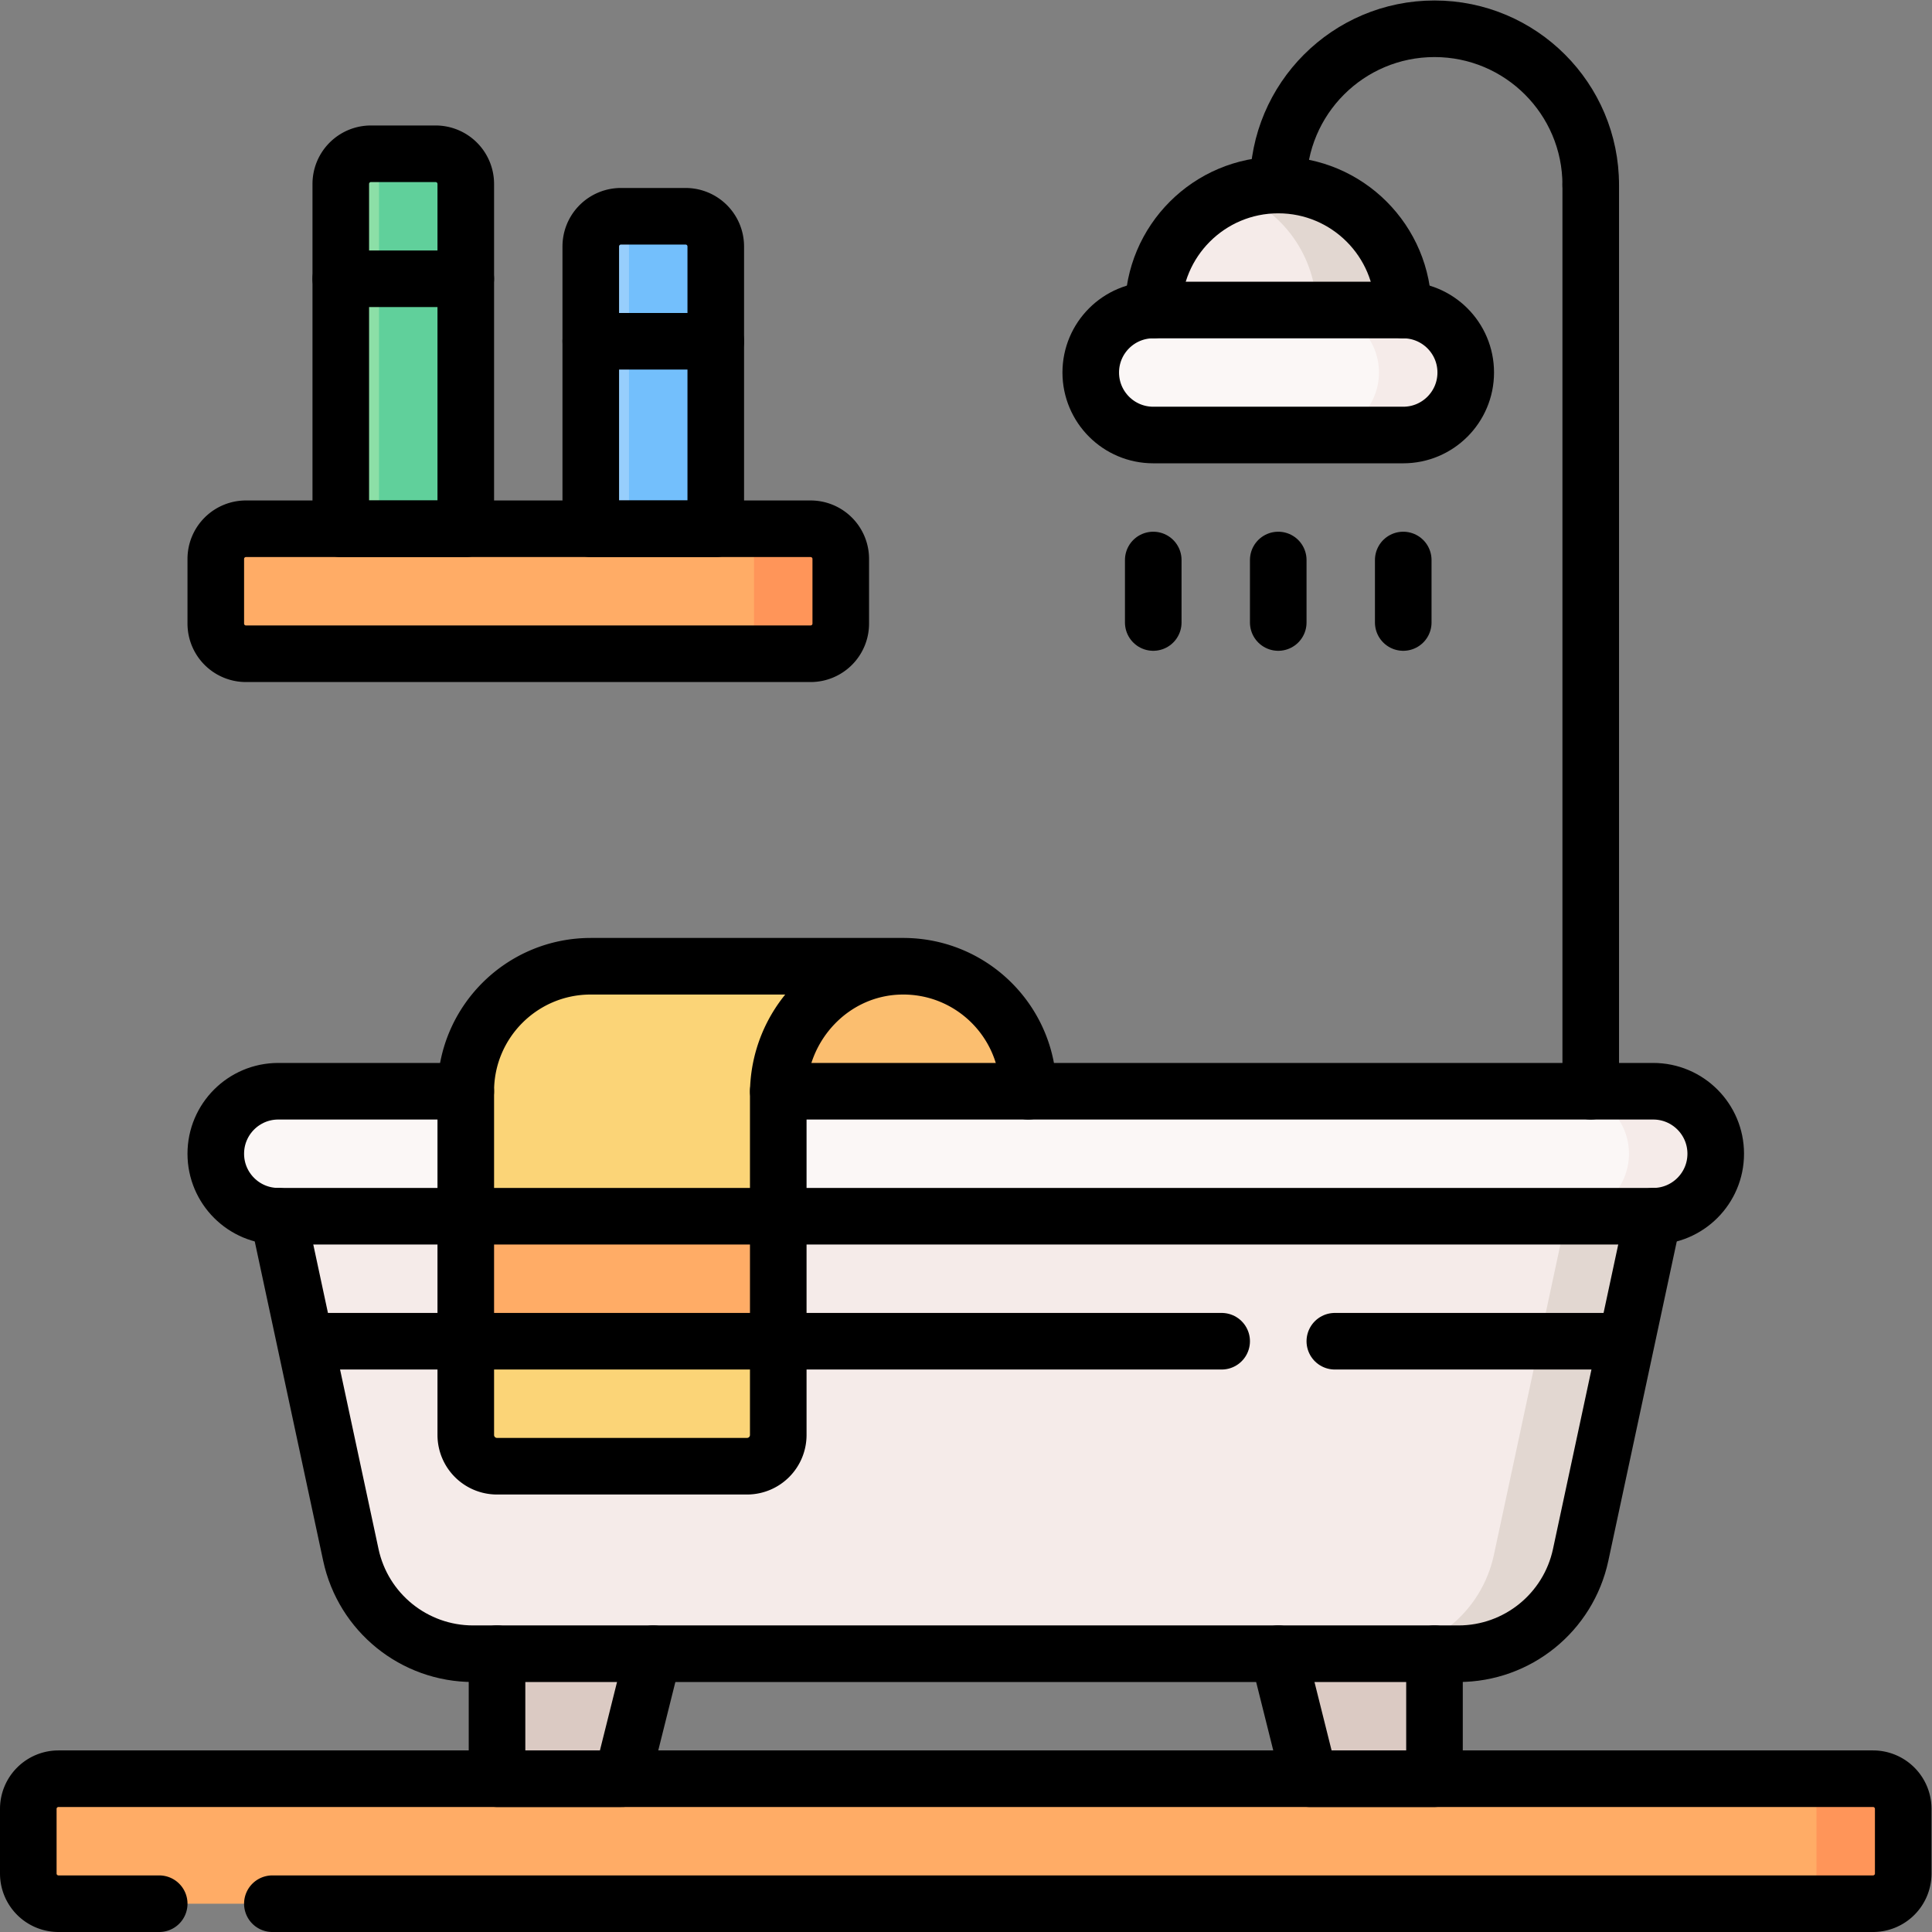
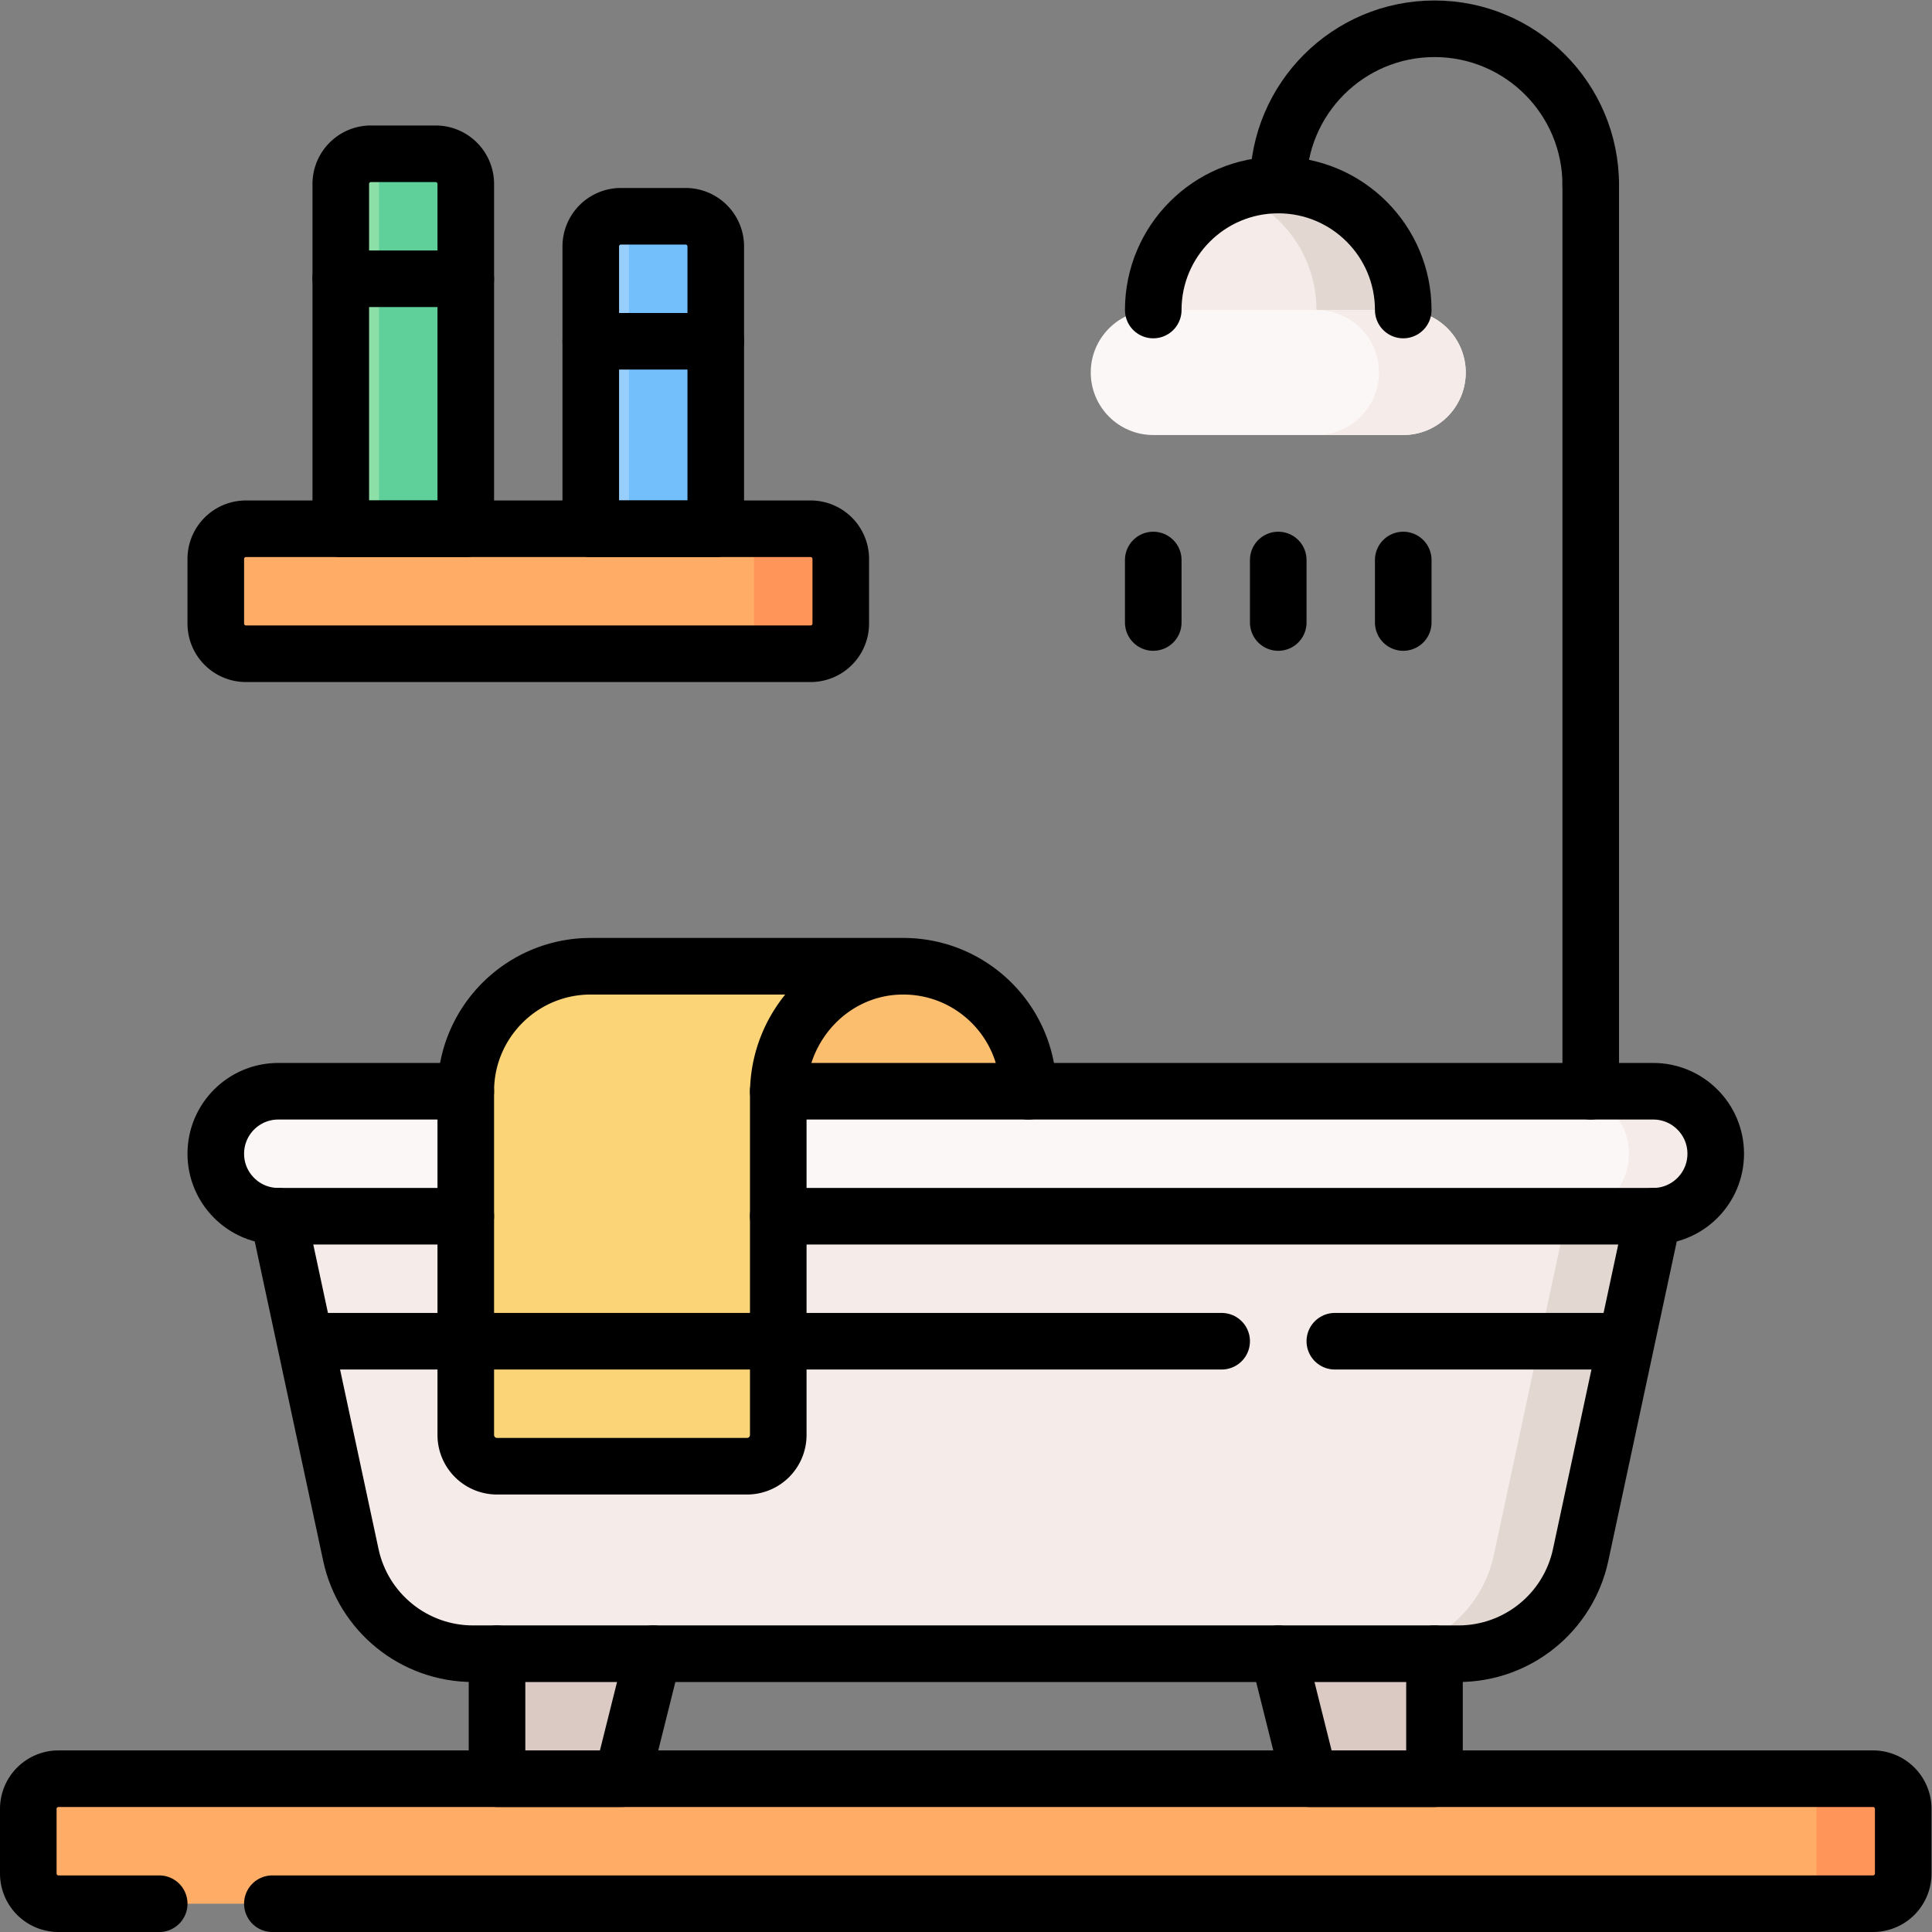
<svg xmlns="http://www.w3.org/2000/svg" version="1.1" width="512" height="512" x="0" y="0" viewBox="0 0 682.667 682.667" style="enable-background:new 0 0 512 512" xml:space="preserve">
  <rect x="0" y="0" width="682.667" height="682.667" fill="#808080" stroke="none" />
  <g>
    <defs>
      <clipPath id="a" clipPathUnits="userSpaceOnUse">
        <path d="M0 512h512V0H0Z" fill="#000000" opacity="1" data-original="#000000" />
      </clipPath>
    </defs>
    <g clip-path="url(#a)" transform="matrix(1.333 0 0 -1.333 0 682.667)">
      <path d="M0 0h-33.134v81.3a8 8 0 0 0 8 8H-8a8 8 0 0 0 8-8z" style="fill-opacity:1;fill-rule:nonzero;stroke:none" transform="translate(189.733 365.5)" fill="#97cefc" data-original="#97cefc" />
      <path d="M0 0h-17.134a7.98 7.98 0 0 1-2.932-.562C-17.102-1.733-15-4.618-15-8v-81.3H8V-8a8 8 0 0 1-8 8" style="fill-opacity:1;fill-rule:nonzero;stroke:none" transform="translate(181.733 454.8)" fill="#73bffc" data-original="#73bffc" />
      <path d="M0 0h-33.134v97.867a8 8 0 0 0 8 8H-8a8 8 0 0 0 8-8z" style="fill-opacity:1;fill-rule:nonzero;stroke:none" transform="translate(123.467 365.5)" fill="#8cdfa7" data-original="#8cdfa7" />
      <path d="M0 0h-17.134a7.98 7.98 0 0 1-2.932-.562C-17.102-1.733-15-4.619-15-8v-97.867H8V-8a8 8 0 0 1-8 8" style="fill-opacity:1;fill-rule:nonzero;stroke:none" transform="translate(115.467 471.367)" fill="#60d09b" data-original="#60d09b" />
      <path d="M0 0c0 18.608-15.34 33.634-34.064 33.121h-38.877V-3.617H0z" style="fill-opacity:1;fill-rule:nonzero;stroke:none" transform="translate(272.566 222.867)" fill="#fbbe6f" data-original="#fbbe6f" />
      <path d="m0 0-8.284 33.133V41.2h41.417v-46H.216Z" style="fill-opacity:1;fill-rule:nonzero;stroke:none" transform="translate(347.117 40.633)" fill="#dbcac3" data-original="#dbcac3" />
      <path d="m0 0 8.284 33.133V41.2h-41.417v-46H-.216z" style="fill-opacity:1;fill-rule:nonzero;stroke:none" transform="translate(164.883 40.633)" fill="#dbcac3" data-original="#dbcac3" />
      <path d="M0 0h-364.467v-11.267l19.238-89.775c3.274-15.277 16.774-26.191 32.398-26.191h261.195c15.624 0 29.124 10.914 32.399 26.191L0-11.267Z" style="fill-opacity:1;fill-rule:nonzero;stroke:none" transform="translate(438.233 201)" fill="#f5ebe9" data-original="#f5ebe9" />
      <path d="M0 0v-11.267l-19.238-89.775c-3.273-15.277-16.774-26.191-32.398-26.191h23c15.624 0 29.125 10.914 32.398 26.191L23-11.267V0Z" style="fill-opacity:1;fill-rule:nonzero;stroke:none" transform="translate(415.233 201)" fill="#e2d7d1" data-original="#e2d7d1" />
      <path d="M0 0c-9.149 0-16.566 7.417-16.566 16.566 0 9.15 7.417 16.567 16.566 16.567h364.467c9.149 0 16.566-7.417 16.566-16.567C381.033 7.417 373.616 0 364.467 0Z" style="fill-opacity:1;fill-rule:nonzero;stroke:none" transform="translate(73.767 189.733)" fill="#fbf7f6" data-original="#fbf7f6" />
      <path d="M0 0h-23c9.149 0 16.566-7.417 16.566-16.567 0-9.149-7.417-16.566-16.566-16.566H0c9.149 0 16.566 7.417 16.566 16.566C16.566-7.417 9.149 0 0 0" style="fill-opacity:1;fill-rule:nonzero;stroke:none" transform="translate(438.233 222.867)" fill="#f5ebe9" data-original="#f5ebe9" />
      <path d="M0 0c-18.299 0-33.133-14.834-33.133-33.133v-91.117a8.282 8.282 0 0 1 8.283-8.283h66.267a8.282 8.282 0 0 1 8.283 8.283v90.427c0 18.054 14.155 33.315 32.202 33.81z" style="fill-opacity:1;fill-rule:nonzero;stroke:none" transform="translate(156.6 256)" fill="#fbd477" data-original="#fbd477" />
-       <path d="M206.3 189.733h-82.833V156.6H206.3Z" style="fill-opacity:1;fill-rule:nonzero;stroke:none" fill="#ffac66" data-original="#ffac66" />
      <path d="M0 0c0 18.299-14.834 33.133-33.134 33.133-18.299 0-33.133-14.834-33.133-33.133v-9.45H0Z" style="fill-opacity:1;fill-rule:nonzero;stroke:none" transform="translate(371.967 429.95)" fill="#f5ebe9" data-original="#f5ebe9" />
      <path d="M0 0c-4.043 0-7.917-.727-11.499-2.053 12.63-4.675 21.633-16.825 21.633-31.08v-9.45h23v9.45C33.134-14.834 18.299 0 0 0" style="fill-opacity:1;fill-rule:nonzero;stroke:none" transform="translate(338.833 463.084)" fill="#e2d7d1" data-original="#e2d7d1" />
      <path d="M0 0c9.149 0 16.566 7.417 16.566 16.566 0 9.15-7.417 16.567-16.566 16.567h-66.267c-9.149 0-16.567-7.417-16.567-16.567C-82.834 7.417-75.416 0-66.267 0Z" style="fill-opacity:1;fill-rule:nonzero;stroke:none" transform="translate(371.967 396.817)" fill="#fbf7f6" data-original="#fbf7f6" />
      <path d="M0 0h-23c9.149 0 16.566-7.417 16.566-16.567 0-9.149-7.417-16.566-16.566-16.566H0c9.149 0 16.566 7.417 16.566 16.566C16.566-7.417 9.149 0 0 0" style="fill-opacity:1;fill-rule:nonzero;stroke:none" transform="translate(371.967 429.95)" fill="#f5ebe9" data-original="#f5ebe9" />
      <path d="M0 0h-149.667a8 8 0 0 0-8 8v17.133a8 8 0 0 0 8 8H0a8 8 0 0 0 8-8V8a8 8 0 0 0-8-8" style="fill-opacity:1;fill-rule:nonzero;stroke:none" transform="translate(214.867 338.834)" fill="#ffac66" data-original="#ffac66" />
      <path d="M0 0h-481a8 8 0 0 0-8 8v17.133a8 8 0 0 0 8 8H0a8 8 0 0 0 8-8V8a8 8 0 0 0-8-8" style="fill-opacity:1;fill-rule:nonzero;stroke:none" transform="translate(496.5 7.5)" fill="#ffac66" data-original="#ffac66" />
      <path d="M0 0h-23a8 8 0 0 0 8-8v-17.133a8 8 0 0 0-8-8H0a8 8 0 0 1 8 8V-8a8 8 0 0 1-8 8" style="fill-opacity:1;fill-rule:nonzero;stroke:none" transform="translate(496.5 40.633)" fill="#ff9559" data-original="#ff9559" />
      <path d="M0 0h-23a8 8 0 0 0 8-8v-17.133a8 8 0 0 0-8-8H0a8 8 0 0 1 8 8V-8a8 8 0 0 1-8 8" style="fill-opacity:1;fill-rule:nonzero;stroke:none" transform="translate(214.867 371.967)" fill="#ff9559" data-original="#ff9559" />
      <path d="M0 0h-26.7a8 8 0 0 0-8 8v17.133a8 8 0 0 0 8 8h481a8 8 0 0 0 8-8V8a8 8 0 0 0-8-8H30" style="stroke-width:15;stroke-linecap:round;stroke-linejoin:round;stroke-miterlimit:10;stroke-dasharray:none;stroke-opacity:1" transform="translate(42.2 7.5)" fill="none" stroke="#000000" stroke-width="15" stroke-linecap="round" stroke-linejoin="round" stroke-miterlimit="10" stroke-dasharray="none" stroke-opacity="" data-original="#000000" />
      <path d="M0 0h231.934c9.149 0 16.566 7.417 16.566 16.566 0 9.15-7.417 16.567-16.566 16.567H0" style="stroke-width:15;stroke-linecap:round;stroke-linejoin:round;stroke-miterlimit:10;stroke-dasharray:none;stroke-opacity:1" transform="translate(206.3 189.733)" fill="none" stroke="#000000" stroke-width="15" stroke-linecap="round" stroke-linejoin="round" stroke-miterlimit="10" stroke-dasharray="none" stroke-opacity="" data-original="#000000" />
      <path d="M0 0h-49.7c-9.15 0-16.567-7.417-16.567-16.567 0-9.149 7.417-16.566 16.567-16.566H0" style="stroke-width:15;stroke-linecap:round;stroke-linejoin:round;stroke-miterlimit:10;stroke-dasharray:none;stroke-opacity:1" transform="translate(123.467 222.867)" fill="none" stroke="#000000" stroke-width="15" stroke-linecap="round" stroke-linejoin="round" stroke-miterlimit="10" stroke-dasharray="none" stroke-opacity="" data-original="#000000" />
      <path d="m0 0 19.237-89.776c3.275-15.277 16.775-26.191 32.399-26.191h261.195c15.624 0 29.124 10.914 32.398 26.191L364.467 0" style="stroke-width:15;stroke-linecap:round;stroke-linejoin:round;stroke-miterlimit:10;stroke-dasharray:none;stroke-opacity:1" transform="translate(73.767 189.733)" fill="none" stroke="#000000" stroke-width="15" stroke-linecap="round" stroke-linejoin="round" stroke-miterlimit="10" stroke-dasharray="none" stroke-opacity="" data-original="#000000" />
      <path d="M0 0v-33.133h33.133L41.417 0" style="stroke-width:15;stroke-linecap:round;stroke-linejoin:round;stroke-miterlimit:10;stroke-dasharray:none;stroke-opacity:1" transform="translate(131.75 73.767)" fill="none" stroke="#000000" stroke-width="15" stroke-linecap="round" stroke-linejoin="round" stroke-miterlimit="10" stroke-dasharray="none" stroke-opacity="" data-original="#000000" />
      <path d="M0 0v-33.133h-33.133L-41.417 0" style="stroke-width:15;stroke-linecap:round;stroke-linejoin:round;stroke-miterlimit:10;stroke-dasharray:none;stroke-opacity:1" transform="translate(380.25 73.767)" fill="none" stroke="#000000" stroke-width="15" stroke-linecap="round" stroke-linejoin="round" stroke-miterlimit="10" stroke-dasharray="none" stroke-opacity="" data-original="#000000" />
      <path d="M0 0h76.117" style="stroke-width:15;stroke-linecap:round;stroke-linejoin:round;stroke-miterlimit:10;stroke-dasharray:none;stroke-opacity:1" transform="translate(353.833 156.6)" fill="none" stroke="#000000" stroke-width="15" stroke-linecap="round" stroke-linejoin="round" stroke-miterlimit="10" stroke-dasharray="none" stroke-opacity="" data-original="#000000" />
      <path d="M0 0h117.533" style="stroke-width:15;stroke-linecap:round;stroke-linejoin:round;stroke-miterlimit:10;stroke-dasharray:none;stroke-opacity:1" transform="translate(206.3 156.6)" fill="none" stroke="#000000" stroke-width="15" stroke-linecap="round" stroke-linejoin="round" stroke-miterlimit="10" stroke-dasharray="none" stroke-opacity="" data-original="#000000" />
      <path d="M0 0h41.417" style="stroke-width:15;stroke-linecap:round;stroke-linejoin:round;stroke-miterlimit:10;stroke-dasharray:none;stroke-opacity:1" transform="translate(82.05 156.6)" fill="none" stroke="#000000" stroke-width="15" stroke-linecap="round" stroke-linejoin="round" stroke-miterlimit="10" stroke-dasharray="none" stroke-opacity="" data-original="#000000" />
      <path d="M0 0h-82.834c-18.299 0-33.133-14.834-33.133-33.133v-91.117a8.282 8.282 0 0 1 8.283-8.283h66.267a8.282 8.282 0 0 1 8.283 8.283v90.427c0 18.054 14.155 33.315 32.202 33.81C17.793.5 33.133-14.525 33.133-33.133" style="stroke-width:15;stroke-linecap:round;stroke-linejoin:round;stroke-miterlimit:10;stroke-dasharray:none;stroke-opacity:1" transform="translate(239.434 256)" fill="none" stroke="#000000" stroke-width="15" stroke-linecap="round" stroke-linejoin="round" stroke-miterlimit="10" stroke-dasharray="none" stroke-opacity="" data-original="#000000" />
      <path d="M0 0h82.833" style="stroke-width:15;stroke-linecap:round;stroke-linejoin:round;stroke-miterlimit:10;stroke-dasharray:none;stroke-opacity:1" transform="translate(123.467 156.6)" fill="none" stroke="#000000" stroke-width="15" stroke-linecap="round" stroke-linejoin="round" stroke-miterlimit="10" stroke-dasharray="none" stroke-opacity="" data-original="#000000" />
-       <path d="M0 0h82.833" style="stroke-width:15;stroke-linecap:round;stroke-linejoin:round;stroke-miterlimit:10;stroke-dasharray:none;stroke-opacity:1" transform="translate(123.467 189.733)" fill="none" stroke="#000000" stroke-width="15" stroke-linecap="round" stroke-linejoin="round" stroke-miterlimit="10" stroke-dasharray="none" stroke-opacity="" data-original="#000000" />
      <path d="M0 0v240.217" style="stroke-width:15;stroke-linecap:round;stroke-linejoin:round;stroke-miterlimit:10;stroke-dasharray:none;stroke-opacity:1" transform="translate(421.667 222.867)" fill="none" stroke="#000000" stroke-width="15" stroke-linecap="round" stroke-linejoin="round" stroke-miterlimit="10" stroke-dasharray="none" stroke-opacity="" data-original="#000000" />
      <path d="M0 0c0 22.874 18.543 41.417 41.417 41.417 22.874 0 41.417-18.543 41.417-41.417" style="stroke-width:15;stroke-linecap:round;stroke-linejoin:round;stroke-miterlimit:10;stroke-dasharray:none;stroke-opacity:1" transform="translate(338.833 463.084)" fill="none" stroke="#000000" stroke-width="15" stroke-linecap="round" stroke-linejoin="round" stroke-miterlimit="10" stroke-dasharray="none" stroke-opacity="" data-original="#000000" />
      <path d="M0 0c0 18.299 14.834 33.133 33.133 33.133 18.3 0 33.134-14.834 33.134-33.133" style="stroke-width:15;stroke-linecap:round;stroke-linejoin:round;stroke-miterlimit:10;stroke-dasharray:none;stroke-opacity:1" transform="translate(305.7 429.95)" fill="none" stroke="#000000" stroke-width="15" stroke-linecap="round" stroke-linejoin="round" stroke-miterlimit="10" stroke-dasharray="none" stroke-opacity="" data-original="#000000" />
-       <path d="M0 0c9.149 0 16.566 7.417 16.566 16.566 0 9.15-7.417 16.567-16.566 16.567h-66.267c-9.149 0-16.567-7.417-16.567-16.567C-82.834 7.417-75.416 0-66.267 0Z" style="stroke-width:15;stroke-linecap:round;stroke-linejoin:round;stroke-miterlimit:10;stroke-dasharray:none;stroke-opacity:1" transform="translate(371.967 396.817)" fill="none" stroke="#000000" stroke-width="15" stroke-linecap="round" stroke-linejoin="round" stroke-miterlimit="10" stroke-dasharray="none" stroke-opacity="" data-original="#000000" />
      <path d="M0 0v-16.566" style="stroke-width:15;stroke-linecap:round;stroke-linejoin:round;stroke-miterlimit:10;stroke-dasharray:none;stroke-opacity:1" transform="translate(305.7 363.683)" fill="none" stroke="#000000" stroke-width="15" stroke-linecap="round" stroke-linejoin="round" stroke-miterlimit="10" stroke-dasharray="none" stroke-opacity="" data-original="#000000" />
      <path d="M0 0v-16.566" style="stroke-width:15;stroke-linecap:round;stroke-linejoin:round;stroke-miterlimit:10;stroke-dasharray:none;stroke-opacity:1" transform="translate(338.833 363.683)" fill="none" stroke="#000000" stroke-width="15" stroke-linecap="round" stroke-linejoin="round" stroke-miterlimit="10" stroke-dasharray="none" stroke-opacity="" data-original="#000000" />
      <path d="M0 0v-16.566" style="stroke-width:15;stroke-linecap:round;stroke-linejoin:round;stroke-miterlimit:10;stroke-dasharray:none;stroke-opacity:1" transform="translate(371.967 363.683)" fill="none" stroke="#000000" stroke-width="15" stroke-linecap="round" stroke-linejoin="round" stroke-miterlimit="10" stroke-dasharray="none" stroke-opacity="" data-original="#000000" />
      <path d="M0 0h-149.667a8 8 0 0 0-8 8v17.133a8 8 0 0 0 8 8H0a8 8 0 0 0 8-8V8a8 8 0 0 0-8-8Z" style="stroke-width:15;stroke-linecap:round;stroke-linejoin:round;stroke-miterlimit:10;stroke-dasharray:none;stroke-opacity:1" transform="translate(214.867 338.834)" fill="none" stroke="#000000" stroke-width="15" stroke-linecap="round" stroke-linejoin="round" stroke-miterlimit="10" stroke-dasharray="none" stroke-opacity="" data-original="#000000" />
      <path d="M0 0h-33.134v91.4a8 8 0 0 0 8 8H-8a8 8 0 0 0 8-8z" style="stroke-width:15;stroke-linecap:round;stroke-linejoin:round;stroke-miterlimit:10;stroke-dasharray:none;stroke-opacity:1" transform="translate(123.467 371.967)" fill="none" stroke="#000000" stroke-width="15" stroke-linecap="round" stroke-linejoin="round" stroke-miterlimit="10" stroke-dasharray="none" stroke-opacity="" data-original="#000000" />
      <path d="M0 0h33.134" style="stroke-width:15;stroke-linecap:round;stroke-linejoin:round;stroke-miterlimit:10;stroke-dasharray:none;stroke-opacity:1" transform="translate(90.333 438.233)" fill="none" stroke="#000000" stroke-width="15" stroke-linecap="round" stroke-linejoin="round" stroke-miterlimit="10" stroke-dasharray="none" stroke-opacity="" data-original="#000000" />
      <path d="M0 0h-33.134v74.833a8 8 0 0 0 8 8H-8a8 8 0 0 0 8-8z" style="stroke-width:15;stroke-linecap:round;stroke-linejoin:round;stroke-miterlimit:10;stroke-dasharray:none;stroke-opacity:1" transform="translate(189.733 371.967)" fill="none" stroke="#000000" stroke-width="15" stroke-linecap="round" stroke-linejoin="round" stroke-miterlimit="10" stroke-dasharray="none" stroke-opacity="" data-original="#000000" />
      <path d="M0 0h33.134" style="stroke-width:15;stroke-linecap:round;stroke-linejoin:round;stroke-miterlimit:10;stroke-dasharray:none;stroke-opacity:1" transform="translate(156.6 421.666)" fill="none" stroke="#000000" stroke-width="15" stroke-linecap="round" stroke-linejoin="round" stroke-miterlimit="10" stroke-dasharray="none" stroke-opacity="" data-original="#000000" />
    </g>
  </g>
</svg>